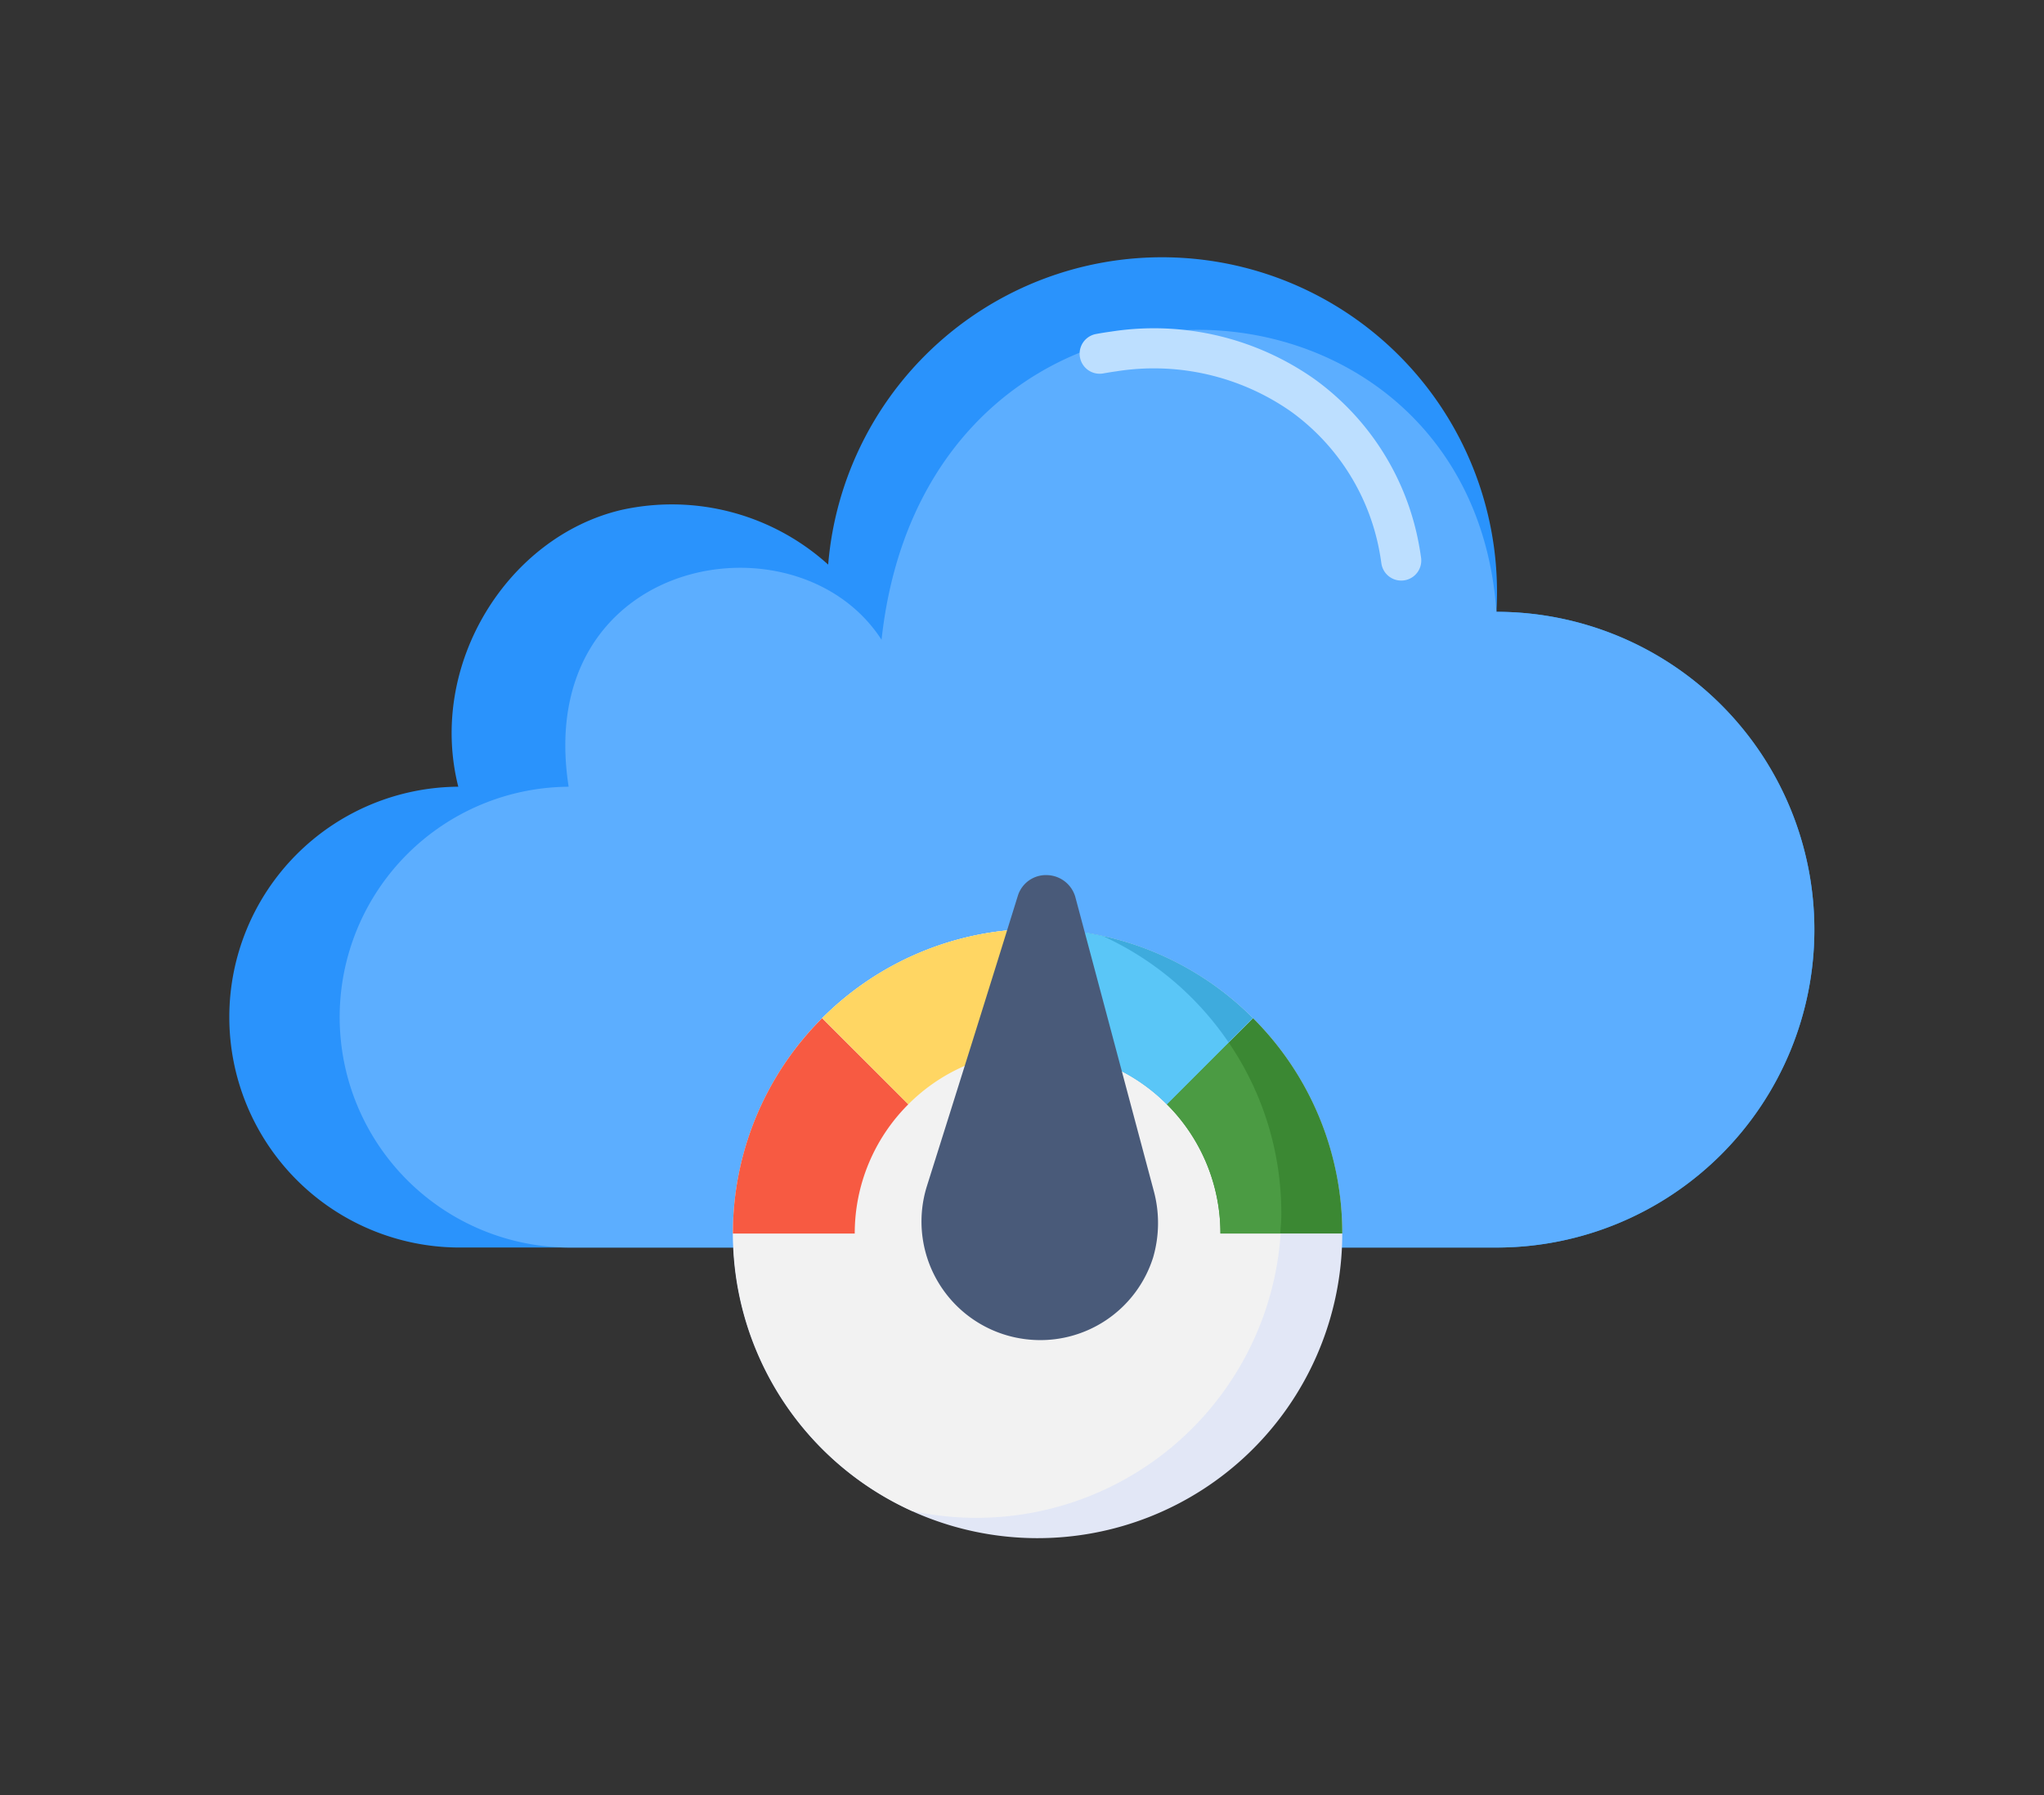
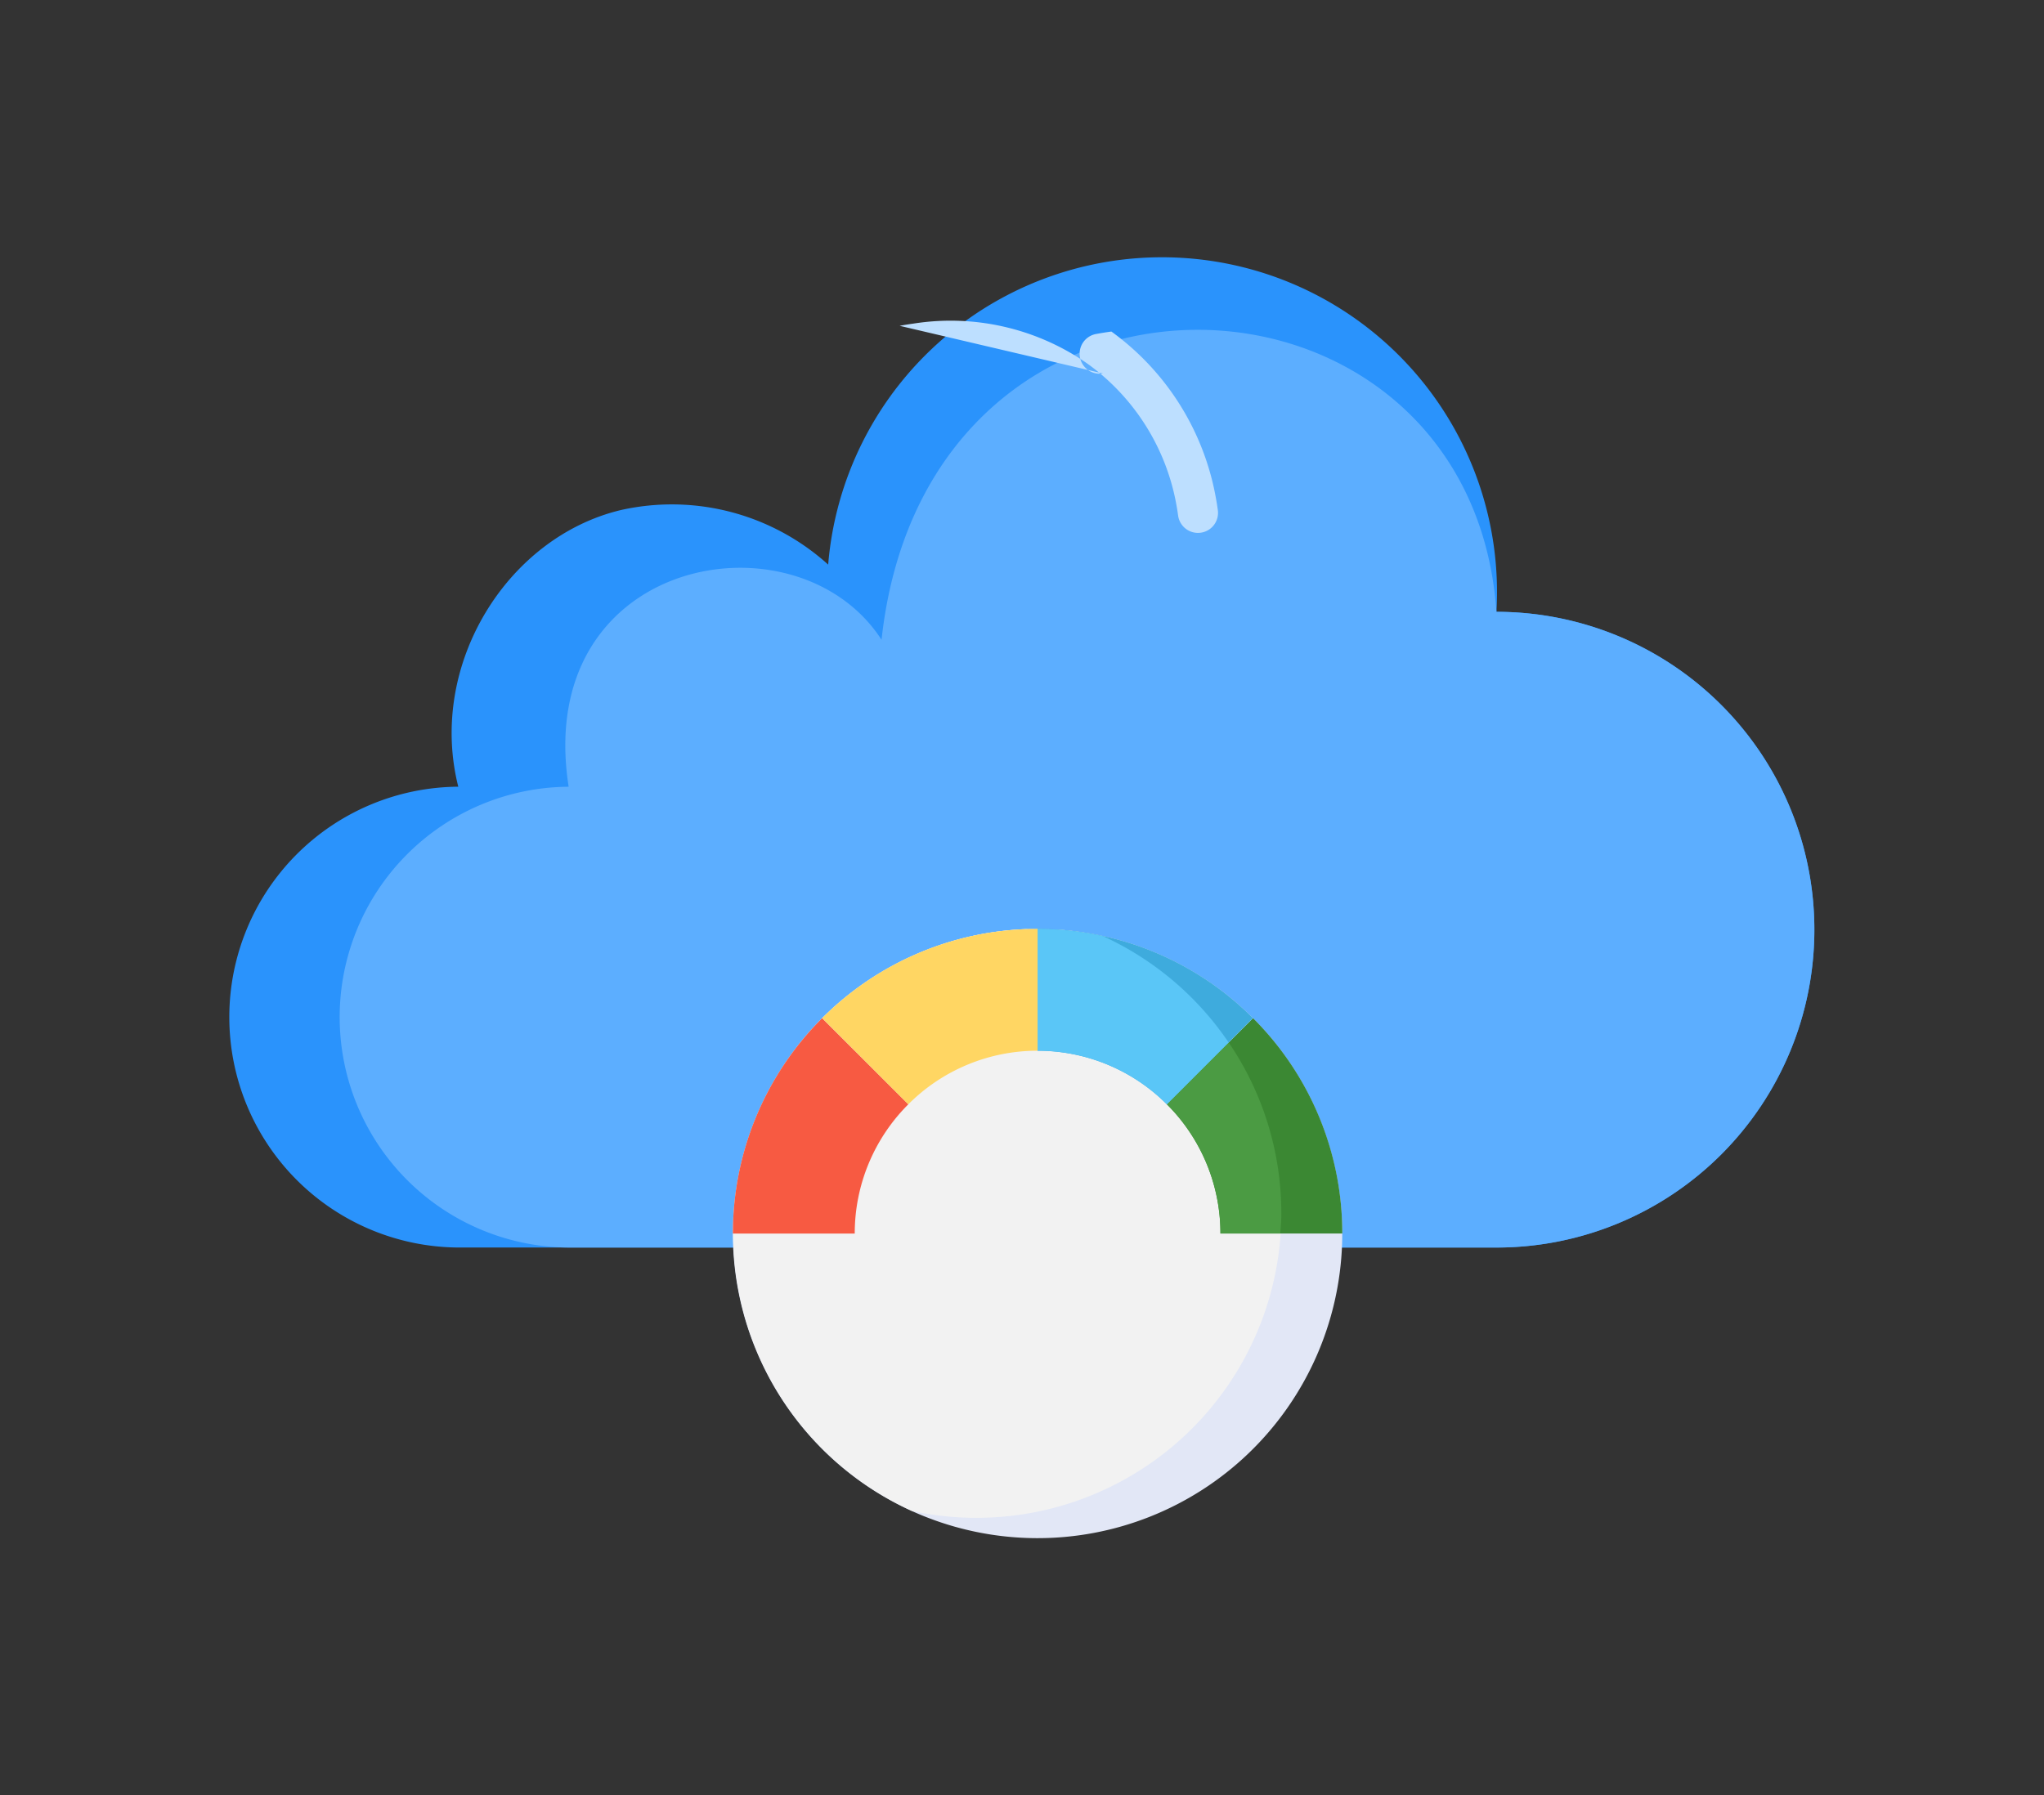
<svg xmlns="http://www.w3.org/2000/svg" id="latency" width="209.693" height="184.201" viewBox="0 0 209.693 184.201">
  <rect x="0" y="0" width="209.693" height="184.201" fill="#333333" stroke="none" />
  <defs>
    <clipPath id="clip-path">
      <rect y="5" width="209.693" height="184.201" fill="none" />
    </clipPath>
  </defs>
  <g id="Group_11421" data-name="Group 11421" transform="translate(-16.153 -5)">
    <g id="Scroll_Group_1" data-name="Scroll Group 1" transform="translate(16.153 0)" clip-path="url(#clip-path)" style="isolation: isolate">
      <path id="Path_27813" data-name="Path 27813" d="M9.112,12.2Z" transform="translate(23.682 -10.652) rotate(14)" fill="#fff2f2" />
      <rect id="Rectangle_3771" data-name="Rectangle 3771" width="186" height="161" transform="translate(12 15.801)" fill="none" />
    </g>
  </g>
  <g id="Group_12962" data-name="Group 12962" transform="translate(-8.192 -0.28)">
    <g id="Group_12455" data-name="Group 12455" transform="translate(18.421 8.801)">
      <path id="Path_35134" data-name="Path 35134" d="M92.366,118.873a34.366,34.366,0,0,1,68.556,4.847,32.617,32.617,0,1,1,0,65.234H54.419a23.644,23.644,0,0,1,0-47.287c-3.158-12.52,5.035-25.642,16.73-28.4a23.9,23.9,0,0,1,21.217,5.609Z" transform="translate(-17.633 -69.46)" fill="#2a93fc" fill-rule="evenodd" />
      <path id="Path_35135" data-name="Path 35135" d="M182.54,138a32.617,32.617,0,1,1,0,65.234H87.359a23.644,23.644,0,0,1,0-47.287c-3.682-23.663,23.407-28.538,32.1-15.081,4.7-43.148,60.454-40.713,63.082-2.867Z" transform="translate(-39.251 -83.737)" fill="#5caeff" fill-rule="evenodd" />
-       <path id="Path_35136" data-name="Path 35136" d="M286.981,113.31a2.056,2.056,0,0,1-.741-4.044q.821-.152,1.609-.259A28.584,28.584,0,0,1,308.7,113.9a26.913,26.913,0,0,1,10.709,17.014q.123.665.212,1.318a2.056,2.056,0,0,1-4.076.548q-.079-.578-.18-1.125a22.8,22.8,0,0,0-9.066-14.42,24.534,24.534,0,0,0-17.908-4.15q-.714.1-1.416.227Z" transform="translate(-184.061 -83.507)" fill="#bddfff" fill-rule="evenodd" />
+       <path id="Path_35136" data-name="Path 35136" d="M286.981,113.31a2.056,2.056,0,0,1-.741-4.044q.821-.152,1.609-.259a26.913,26.913,0,0,1,10.709,17.014q.123.665.212,1.318a2.056,2.056,0,0,1-4.076.548q-.079-.578-.18-1.125a22.8,22.8,0,0,0-9.066-14.42,24.534,24.534,0,0,0-17.908-4.15q-.714.1-1.416.227Z" transform="translate(-184.061 -83.507)" fill="#bddfff" fill-rule="evenodd" />
    </g>
    <g id="latency-2" data-name="latency" transform="translate(50.117 31.083)">
      <path id="Path_35121" data-name="Path 35121" d="M50.022,32.036a31.259,31.259,0,1,1-3.061-.023" transform="translate(16.261 32.531)" fill="#e2e7f6" />
      <path id="Path_35122" data-name="Path 35122" d="M73.252,61.471A31.259,31.259,0,0,0,55.03,32.759a30.9,30.9,0,0,0-5.02-.723l-3.061-.023a31.259,31.259,0,0,0-11.582,59.7A31.279,31.279,0,0,0,73.252,61.471Z" transform="translate(16.275 32.531)" fill="#f2f2f2" />
      <path id="Path_35123" data-name="Path 35123" d="M38.363,45.232a18.7,18.7,0,0,1,5.5,13.264h12.5a31.161,31.161,0,0,0-9.155-22.1Z" transform="translate(39.417 37.28)" fill="#3b8833" />
      <path id="Path_35124" data-name="Path 35124" d="M45.262,50A18.7,18.7,0,0,0,32,44.5V32a31.169,31.169,0,0,1,22.1,9.155Z" transform="translate(32.52 32.517)" fill="#3eabdd" />
      <path id="Path_35125" data-name="Path 35125" d="M44.706,37.592l-6.343,6.341a18.7,18.7,0,0,1,5.5,13.264H50c.04-.59.1-1.173.106-1.771a31.067,31.067,0,0,0-5.4-17.834Z" transform="translate(39.417 38.578)" fill="#4b9b43" />
      <path id="Path_35126" data-name="Path 35126" d="M38.7,32.738A31.42,31.42,0,0,0,32,32V44.5A18.7,18.7,0,0,1,45.262,50L51.6,43.655A31.334,31.334,0,0,0,38.7,32.738Z" transform="translate(32.52 32.517)" fill="#5ac6f7" />
      <path id="Path_35127" data-name="Path 35127" d="M35,45.235A18.7,18.7,0,0,0,29.5,58.5H17a31.169,31.169,0,0,1,9.155-22.1Z" transform="translate(16.262 37.279)" fill="#f75a42" />
      <path id="Path_35128" data-name="Path 35128" d="M30.235,50A18.7,18.7,0,0,1,43.5,44.5V32a31.169,31.169,0,0,0-22.1,9.155Z" transform="translate(21.023 32.517)" fill="#ffd663" />
-       <path id="Path_35132" data-name="Path 35132" d="M35.6.777a3.012,3.012,0,0,0-3.644-.3C22.417,6.608,15.189,11.225,5.652,17.3a12.164,12.164,0,0,0-2.065,18.83,12.131,12.131,0,0,0,15.125,1.7,12.63,12.63,0,0,0,4.434-5.163c4.8-10.265,8.443-18.04,13.242-28.306A3.093,3.093,0,0,0,35.6.777Z" transform="matrix(0.766, -0.643, 0.643, 0.766, 37.713, 81.292)" fill="#495a79" />
    </g>
  </g>
</svg>